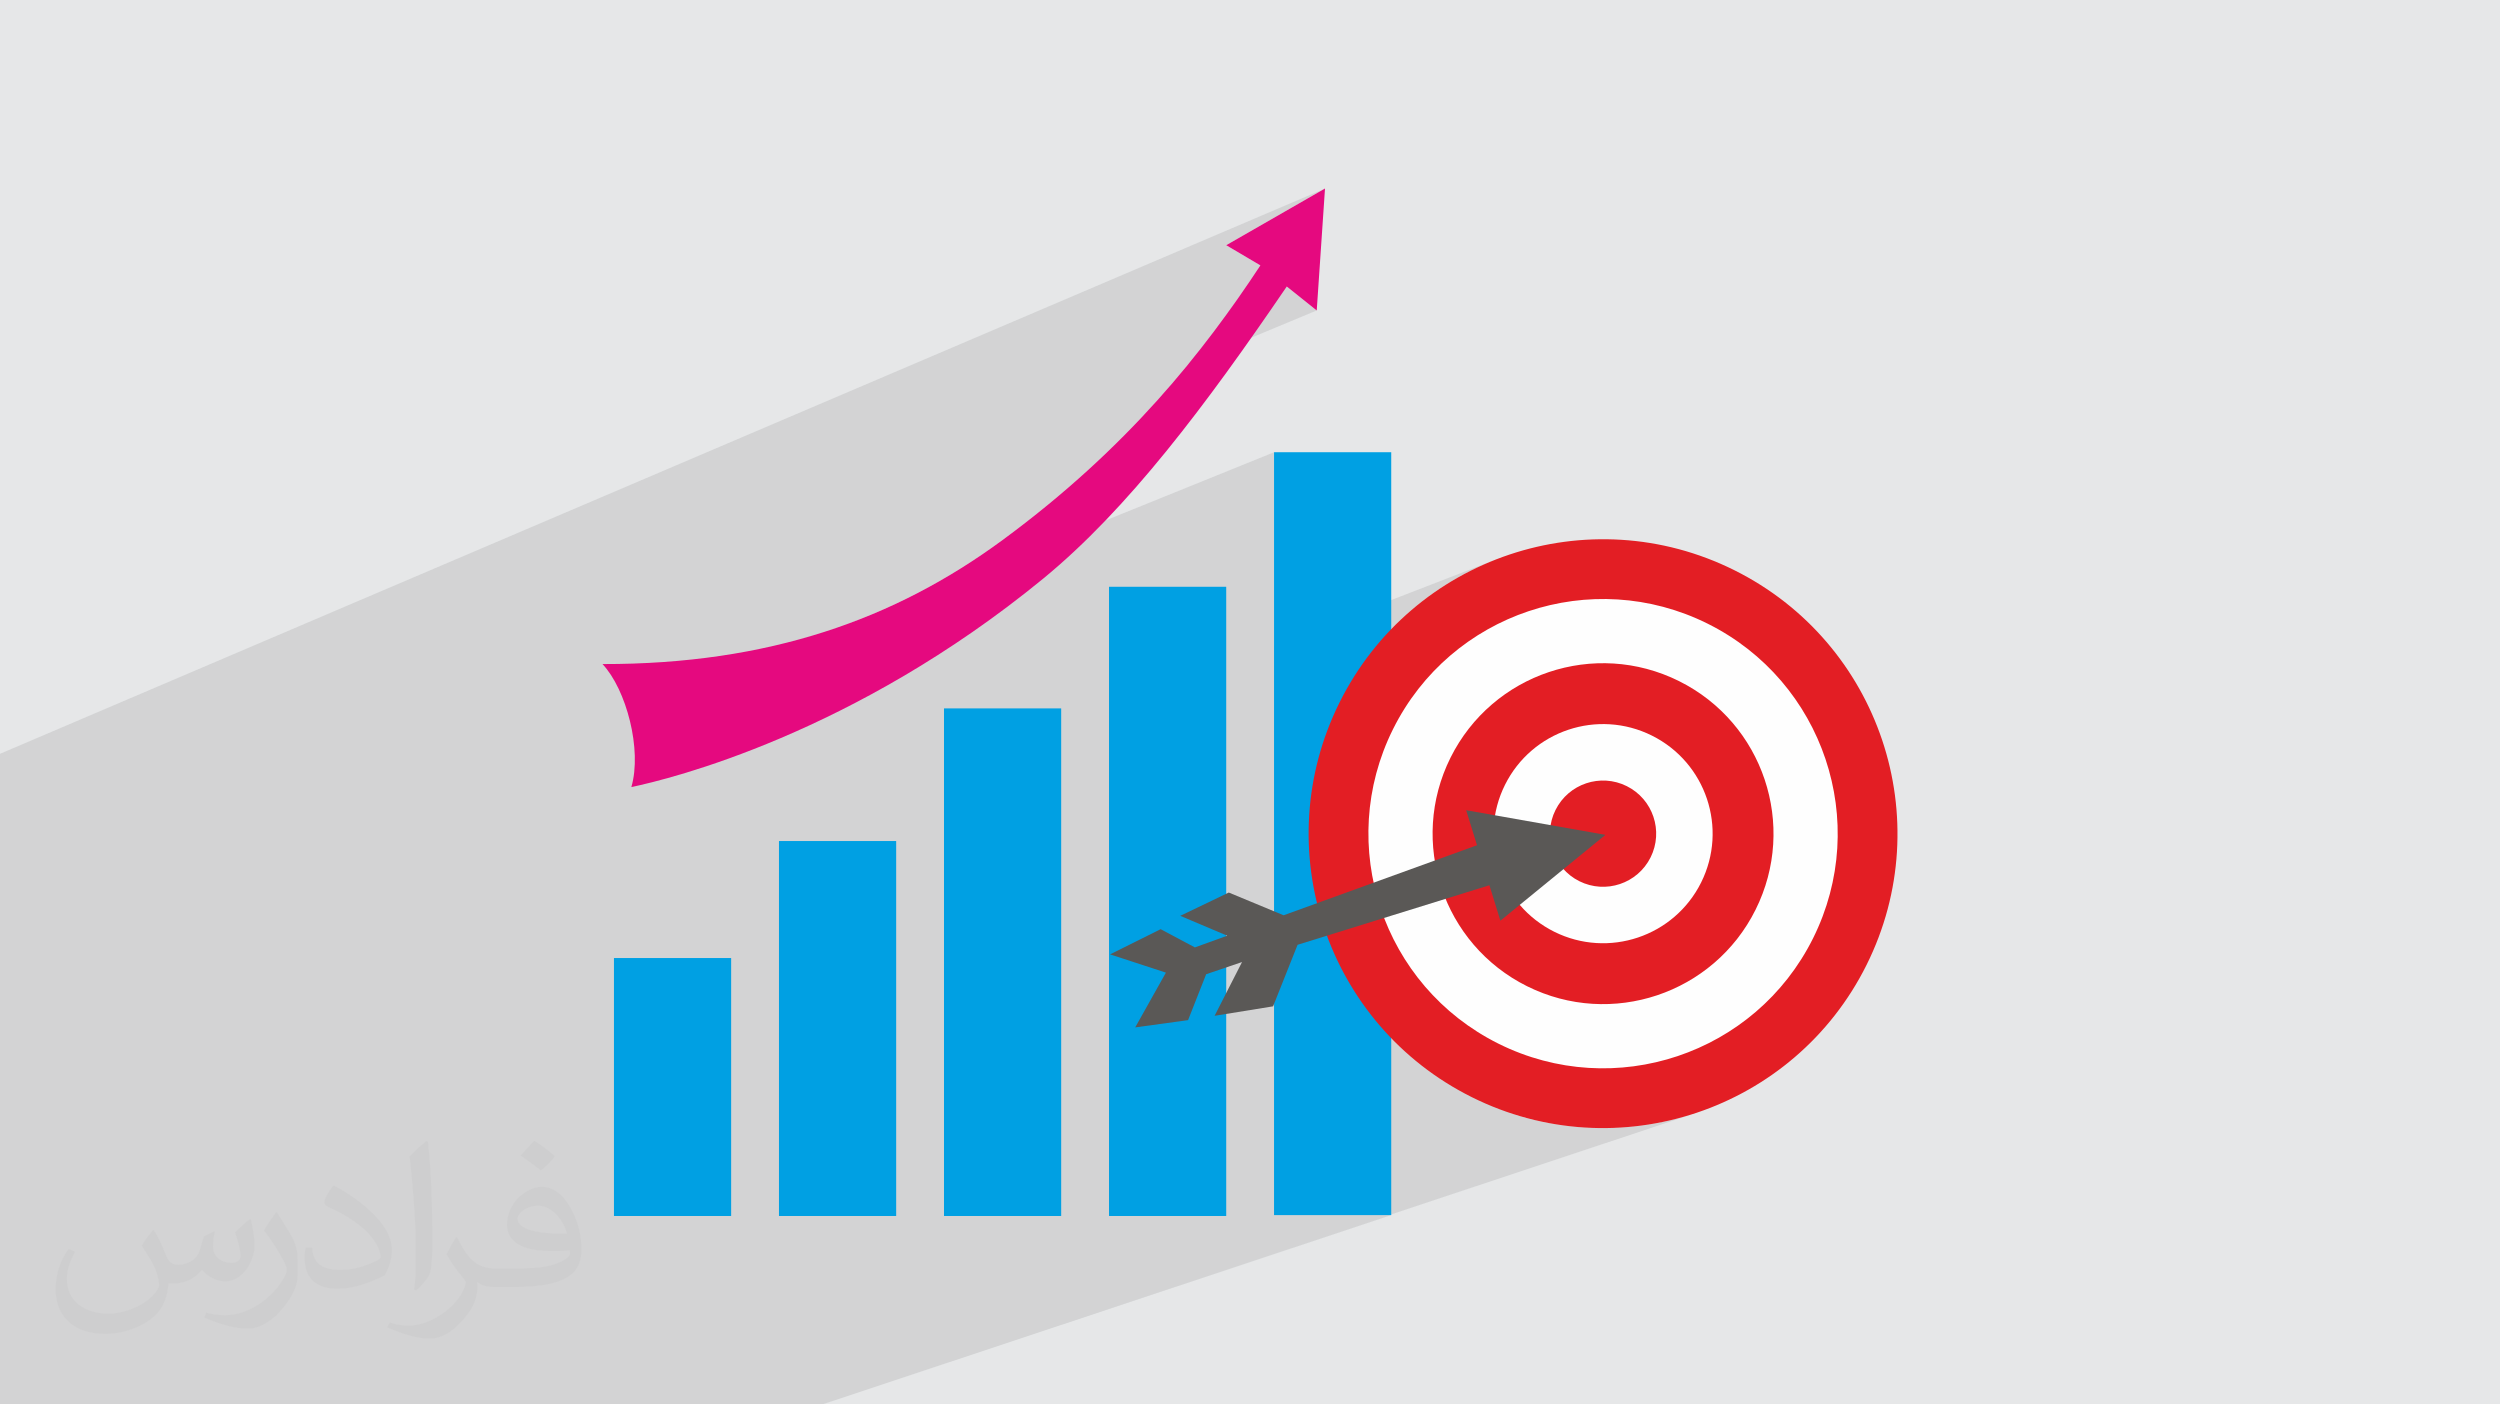
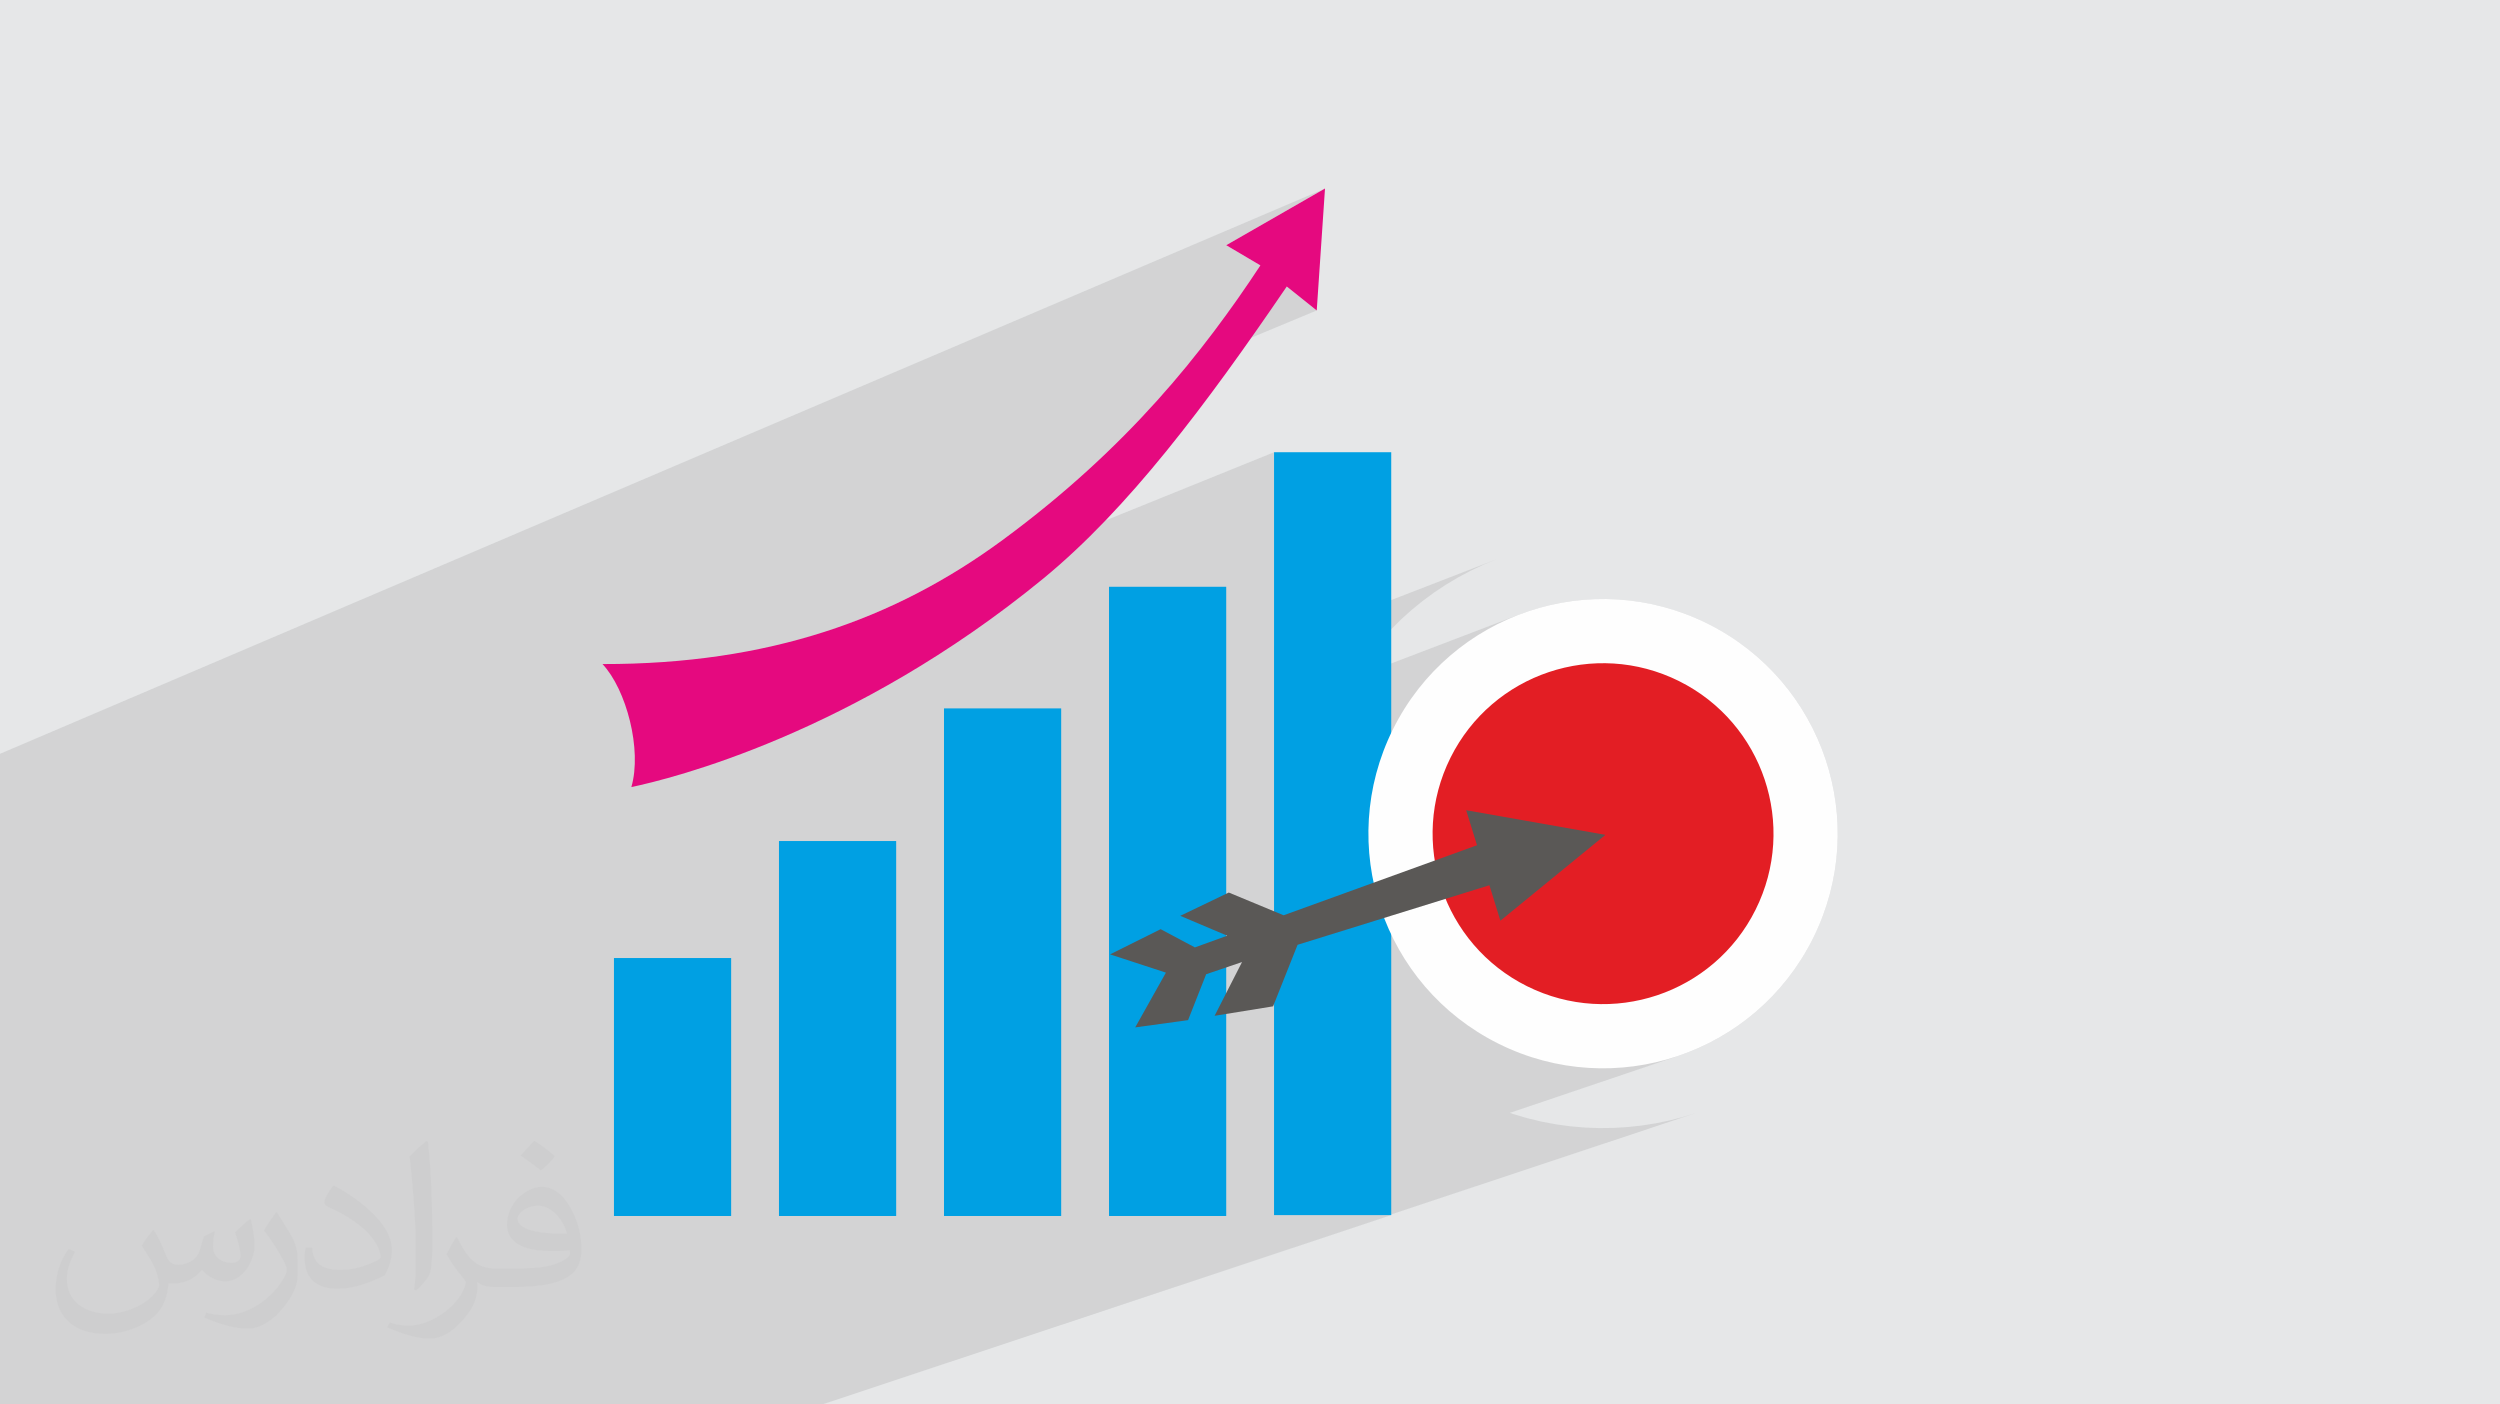
<svg xmlns="http://www.w3.org/2000/svg" xml:space="preserve" width="94.192mm" height="52.917mm" version="1.1" style="shape-rendering:geometricPrecision; text-rendering:geometricPrecision; image-rendering:optimizeQuality; fill-rule:evenodd; clip-rule:evenodd" viewBox="0 0 9404.92 5283.66">
  <defs>
    <style type="text/css">
   
    .fil0 {fill:#E6E7E8}
    .fil6 {fill:#FEFEFE;fill-rule:nonzero}
    .fil4 {fill:#E5097F;fill-rule:nonzero}
    .fil5 {fill:#E31E24;fill-rule:nonzero}
    .fil7 {fill:#5A5856;fill-rule:nonzero}
    .fil3 {fill:#00A0E3;fill-rule:nonzero}
    .fil2 {fill:#373435;fill-opacity:0.031}
    .fil1 {fill:#2B2A29;fill-opacity:0.102}
   
  </style>
  </defs>
  <g id="Layer_x0020_1">
    <polygon class="fil0" points="-0,0 9404.92,0 9404.92,5283.66 -0,5283.66 " />
    <polygon class="fil1" points="1728.74,5283.66 1504.43,5283.66 1333.55,5283.66 1235.01,5283.66 1139.47,5283.66 914.91,5283.66 830.82,5283.66 744.05,5283.66 578.67,5283.66 570.78,5283.66 524.7,5283.66 462.87,5283.66 419.68,5283.66 414.09,5283.66 325.43,5283.66 303.55,5283.66 161.39,5283.66 75.05,5283.66 49.53,5283.66 42.83,5283.66 -0,5283.66 -0,5244.96 -0,5196.15 -0,5195.54 -0,5174.24 -0,5123.89 -0,5114.97 -0,5092.3 -0,5071.56 -0,5068.64 -0,5053.09 -0,5047.43 -0,4928.87 -0,4877.65 -0,4754.15 -0,4717.79 -0,4558.16 -0,4494.32 -0,4486.53 -0,4298.43 -0,4285.41 -0,4062.46 -0,3943.18 -0,3905.62 -0,3870.79 -0,3641.76 -0,3639.54 -0,3566.16 -0,3428.89 -0,3228.73 -0,3107.53 -0,3000.2 -0,2884.44 -0,2835.77 4984.59,709.17 4612.97,922.45 4741.48,998.37 4721.24,1028.87 4700.57,1059.59 4679.46,1090.5 4657.86,1121.59 4635.77,1152.87 4624.56,1168.46 4840.76,1077.81 4953.48,1167.96 4471.57,1368.45 4465.4,1376.06 4438.55,1408.44 4411,1440.92 4382.74,1473.48 4353.75,1506.12 4324,1538.83 4293.46,1571.6 4262.13,1604.41 4229.97,1637.27 4196.96,1670.16 4163.08,1703.08 4128.31,1736 4092.63,1768.93 4056.02,1801.85 4018.46,1834.76 3979.9,1867.65 3940.35,1900.5 3899.79,1933.31 3858.18,1966.07 3815.49,1998.76 3771.73,2031.39 3733.54,2058.96 3694.93,2085.77 3655.88,2111.82 3616.39,2137.08 3576.43,2161.57 3536,2185.25 3495.07,2208.15 3453.62,2230.22 3411.66,2251.49 3369.16,2271.94 3326.1,2291.55 3282.47,2310.33 3238.26,2328.27 2361.91,2683.13 2362.51,2685.24 4792.91,1701.24 4792.91,2428.19 5628.78,2104.3 5579.7,2124.75 5531.63,2147.55 5484.64,2172.64 5438.83,2200.02 5394.28,2229.64 5351.1,2261.49 5309.38,2295.51 5269.21,2331.69 5230.69,2369.98 5193.91,2410.37 5158.96,2452.82 5125.93,2497.3 5094.92,2543.77 5091.02,2550.3 5710.36,2313.8 5750.18,2299.39 5790.65,2286.89 5831.68,2276.33 5873.21,2267.75 5915.15,2261.14 5957.44,2256.55 6000,2254.01 6042.75,2253.52 6085.63,2255.13 6128.55,2258.84 6171.45,2264.7 6214.23,2272.73 6256.86,2282.93 6299.22,2295.36 6341.26,2310.03 6382.91,2326.96 6424.07,2346.18 6464.22,2367.46 6502.83,2390.48 6539.86,2415.2 6575.31,2441.52 6609.14,2469.38 6641.34,2498.7 6671.86,2529.4 6700.7,2561.41 6727.81,2594.66 6753.19,2629.08 6776.8,2664.58 6798.63,2701.09 6818.63,2738.54 6836.8,2776.87 6853.09,2815.97 6867.51,2855.8 6880,2896.27 6890.57,2937.29 6899.16,2978.82 6905.77,3020.77 6910.35,3063.05 6912.89,3105.62 6913.38,3148.36 6911.78,3191.24 6908.06,3234.16 6902.2,3277.06 6894.18,3319.85 6883.97,3362.47 6871.55,3404.84 6856.88,3446.87 6839.95,3488.51 6820.73,3529.68 6799.47,3569.82 6776.43,3608.42 6751.72,3645.45 6725.4,3680.9 6697.54,3714.73 6668.22,3746.92 6637.52,3777.44 6605.51,3806.27 6572.26,3833.39 6537.85,3858.76 6502.35,3882.37 6465.84,3904.19 6428.39,3924.2 6390.07,3942.36 6350.96,3958.67 6311.14,3973.08 5680.1,4186.54 5693.67,4191.27 5746.83,4206.87 5800.3,4219.68 5853.99,4229.75 5907.82,4237.11 5961.66,4241.77 6015.46,4243.79 6069.11,4243.18 6122.51,4239.98 6175.57,4234.23 6228.2,4225.94 6280.3,4215.17 6331.78,4201.92 6382.56,4186.24 5225.86,4571.21 5233.78,4571.21 3092.69,5283.66 3085.17,5283.66 2674.16,5283.66 2512.57,5283.66 2436.88,5283.66 2144.62,5283.66 2093.93,5283.66 1923.04,5283.66 1761.26,5283.66 " />
    <path class="fil2" d="M578.49 4627.69c17.95,27.21 29.6,53.36 40.96,82.43 8.45,16.91 12.93,48.09 52.57,48.09 11.61,0 28.28,-3.42 43.06,-11.61 16.63,-8.73 29.32,-21.94 35.94,-42l15.85 -53.36 38.57 -19.02 2.64 2.64c-5.27,20.09 -6.59,39.36 -6.59,54.43 0,44.63 38.57,61.56 69.22,61.56 17.95,0 34.09,-8.73 34.09,-25.11 0,-21.13 -8.98,-57.06 -20.62,-89.29 17.95,-17.95 35.94,-35.94 56.53,-50.47l3.17 1.6c8.98,38.04 14,75.56 14,100.66 0,24.57 -10.83,51.79 -19.81,69.49 -18.49,34.87 -51.25,62.62 -90.87,62.62 -30.1,0 -63.65,-15.07 -86.66,-43.06l-1.32 0c-21.66,26.96 -55.22,51.25 -108.86,51.25l-16.63 0c-2.64,35.41 -10.29,60.49 -21.94,82.95 -31.95,62.34 -126.81,106.47 -216.1,106.47 -124.17,0 -186.51,-71.59 -186.51,-166.96 0,-58.91 19.27,-113.6 48.88,-152.42l24.29 10.04c-18.49,35.41 -30.91,68.68 -30.91,101.45 0,89.29 72.66,131.83 156.4,131.83 77.68,0 173.83,-49.41 191.28,-106.72 -6.59,-62.62 -30.1,-91.93 -66.04,-148.99 10.83,-19.02 24.83,-38.04 42.28,-58.38l3.17 0 0 0 0 0 -0.02 -0.09zm1432.13 -336.04c26.15,16.39 51.79,35.66 76.87,57.85 -14,19.81 -31.45,37.79 -53.11,53.64 -25.11,-20.34 -50.19,-37.79 -75.84,-56.27 17.42,-19.55 34.62,-38.29 52.04,-55.22l0 0 0 0 0 0 0 0 0 0 0.03 0zm13.47 244.11c-42.28,0 -76.87,27.75 -76.87,48.34 0,44.13 84.53,57.85 185.72,57.31 -12.68,-51.79 -57.06,-105.68 -108.86,-105.68l0.01 0.03zm-94.86 236.19c54.96,0 103.04,-1.6 139.74,-10.83 40.96,-10.29 75.56,-30.91 75.56,-45.17 0,-3.7 0,-8.19 -1.32,-11.89 -22.98,2.11 -49.41,2.11 -72.38,2.11 -74.49,0 -131.55,-16.91 -154.02,-58.66 -5.55,-11.61 -9.51,-24.57 -9.51,-39.36 0,-40.43 17.42,-79.79 48.09,-107 25.61,-22.45 53.89,-36.44 82.67,-36.44 52.04,0 93.51,41.75 122.57,107.54 15.85,35.94 26.68,77.4 26.68,129.72 0,34.87 -9.51,64.19 -31.17,85.85 -40.43,39.11 -114.92,53.89 -229.04,53.89l-51.79 0 0 0 -13.47 0c-28.28,0 -48.62,-5.02 -64.72,-17.42l-2.64 0c0.79,6.59 1.32,12.93 1.32,19.02 0,25.61 -8.45,58.38 -25.61,84.53 -50.72,75.3 -105.68,108.04 -153.24,108.04 -48.09,0 -107,-18.49 -160.11,-42.54l9.51 -18.49c17.17,7.13 40.96,11.89 73.7,11.89 85.85,0 198.66,-82.43 212.66,-163 -3.17,-6.59 -8.98,-15.32 -17.17,-24.57 -25.11,-29.85 -40.96,-54.68 -55.75,-80.83 12.68,-25.11 24.29,-45.17 35.13,-63.4l4.49 -0.53c36.72,74.77 69.99,117.55 144.23,117.55l11.61 0 0 0 53.89 0 0 0 0 0 0 0 0 0 0 0 0.09 0.01zm-371.98 79c6.34,-34.34 6.87,-72.91 6.87,-108.86l0 -53.36c0,-99.6 -12.68,-244.36 -22.98,-338.68 17.95,-19.27 43.06,-42 62.87,-57.31l5.81 1.6c13.47,118.62 16.63,256 16.63,383.06 0,33.3 -1.32,65.79 -4.49,89.55 -1.85,30.1 -19.27,52.83 -56.53,87.7l-8.19 -3.7zm-382.8 -157.19c1.85,46.77 24.83,83.49 105.15,83.49 49.93,0 92.19,-12.93 138.96,-35.13 8.45,-3.7 12.93,-8.73 12.93,-12.93 0,-29.32 -22.45,-68.15 -60.23,-103.55 -36.72,-33.3 -85.34,-62.62 -130.76,-82.18 -15.6,-6.59 -20.62,-13.47 -20.62,-20.09 0,-13.47 17.95,-41.75 32.77,-62.09l5.02 -0.53c52.04,27.21 110.17,67.64 153.24,112.53 39.11,41.47 63.4,83.49 63.4,129.19 0,33.81 -10.29,65.51 -26.96,95.11 -57.06,28.79 -117.83,50.72 -178.06,50.72 -73.17,0 -123.1,-34.34 -123.1,-114.92 0,-8.73 0,-22.19 3.17,-39.64l25.11 0 0 0 0 0 0 0 0 0 0 0 -0.02 0zm-132.37 -132.9l45.45 73.45c16.63,27.21 32.23,56.81 32.23,103.55l0 59.7c0,48.34 -30.91,100.13 -80.83,151.38 -39.11,34.62 -73.7,49.41 -105.68,49.41 -47.55,0 -101.98,-14.79 -164.85,-41.75l7.13 -18.49c19.81,5.27 42.79,9.77 71.06,9.77 90.36,-0.53 182.8,-66.57 225.08,-147.15 5.02,-9.26 6.87,-17.95 6.87,-24.04 0,-9.26 -5.02,-19.55 -8.98,-28.79 -22.98,-43.31 -48.62,-82.95 -76.87,-119.68 14.79,-23.25 29.6,-45.7 45.7,-67.9l3.7 0.53 0 0 0 0 0 0 0 0 0 0 -0.02 0.01z" />
    <g id="_2310221143984">
      <polygon class="fil3" points="2309.67,4574.49 2750.54,4574.49 2750.54,3604.08 2309.67,3604.08 " />
      <polygon class="fil3" points="2930.47,4574.49 3371.35,4574.49 3371.35,3163.92 2930.47,3163.92 " />
      <polygon class="fil3" points="3551.29,4574.49 3992.14,4574.49 3992.14,2664.98 3551.29,2664.98 " />
      <polygon class="fil3" points="4172.1,4574.49 4612.98,4574.49 4612.98,2207.42 4172.1,2207.42 " />
      <polygon class="fil3" points="4792.91,4571.21 5233.78,4571.21 5233.78,1701.24 4792.91,1701.24 " />
      <path class="fil4" d="M4984.59 709.17l-371.63 213.29 128.52 75.92c-213.66,324.25 -497.04,685.41 -969.75,1033.03 -405.24,298.13 -879.12,467.66 -1505.16,466.79 89.77,95.46 149.58,322.61 108.52,462.75 147.99,-30.99 836,-199.79 1547.99,-783.03 319.82,-261.94 613.24,-653.2 917.69,-1100.09l112.72 90.15 31.11 -458.8z" />
      <g>
-         <path class="fil5" d="M6524.29 2144.94c547.47,272.63 770.31,937.47 497.68,1484.94 -272.63,547.48 -937.48,770.26 -1484.95,497.64 -547.48,-272.64 -770.31,-937.47 -497.69,-1484.95 272.63,-547.47 937.49,-770.25 1484.96,-497.63z" />
        <path class="fil6" d="M6424.07 2346.18c436.35,217.29 613.93,747.19 396.66,1183.5 -217.27,436.31 -747.16,613.89 -1183.51,396.6 -436.36,-217.29 -613.89,-747.16 -396.62,-1183.47 217.27,-436.32 747.12,-613.92 1183.47,-396.63z" />
        <path class="fil5" d="M6316.46 2562.29c316.95,157.84 445.93,542.78 288.09,859.73 -157.83,316.95 -542.75,445.98 -859.71,288.14 -316.95,-157.83 -445.92,-542.77 -288.09,-859.72 157.84,-316.96 542.76,-445.98 859.71,-288.15z" />
-         <path class="fil6" d="M6214.39 2767.26c203.78,101.48 286.68,348.91 185.2,552.69 -101.49,203.78 -348.88,286.69 -552.66,185.21 -203.73,-101.46 -286.69,-348.87 -185.21,-552.65 101.48,-203.78 348.94,-286.71 552.67,-185.25z" />
        <path class="fil5" d="M6119.73 2957.35c98.8,49.2 139,169.15 89.8,267.95 -49.2,98.8 -169.15,139 -267.95,89.8 -98.8,-49.21 -139,-169.16 -89.8,-267.95 49.21,-98.8 169.16,-139 267.95,-89.8z" />
        <polygon class="fil7" points="6039.54,3140.66 5515.66,3048.01 5556.45,3179.71 4828.88,3443.22 4622.6,3357.68 4440.06,3445.32 4616.65,3520.08 4495.15,3564.1 4366.37,3495.49 4176.01,3590.33 4386.09,3659.02 4270.58,3865.02 4469.48,3837.7 4537.54,3665.01 4672.54,3619.11 4569.24,3821.42 4789.31,3785.8 4881.45,3554.27 5603.11,3330.22 5644.39,3463.6 " />
      </g>
    </g>
  </g>
</svg>